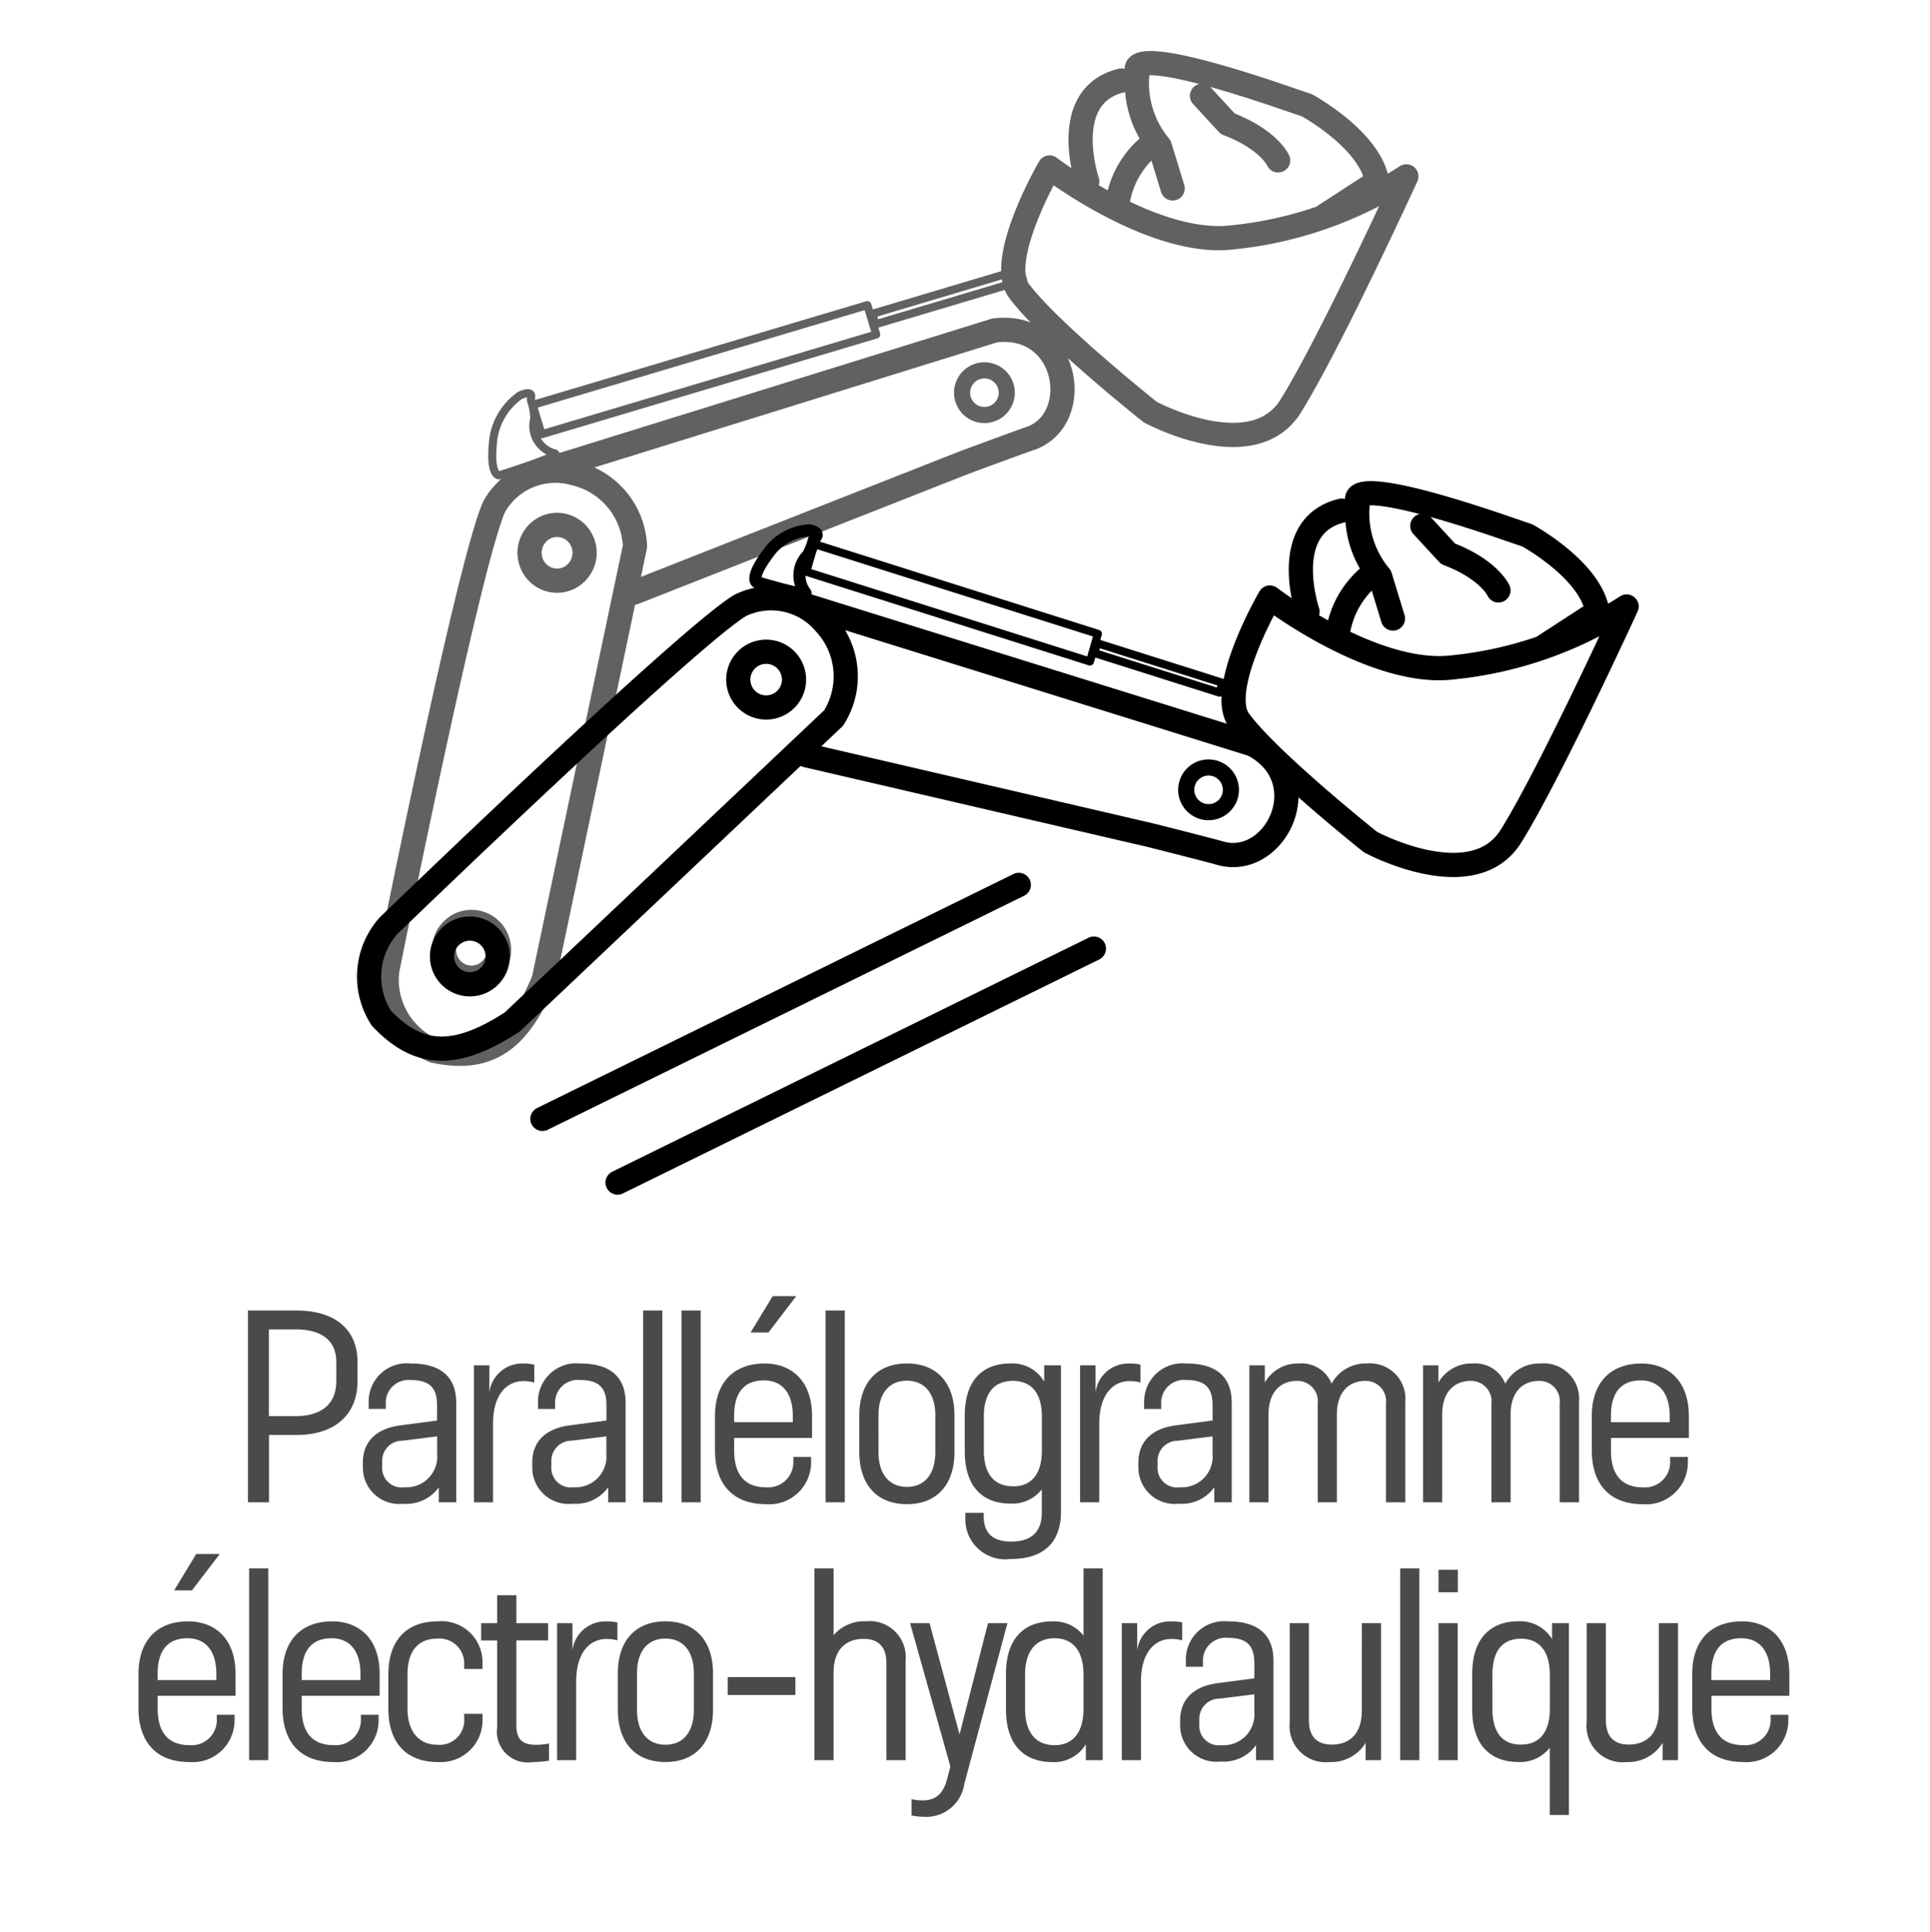
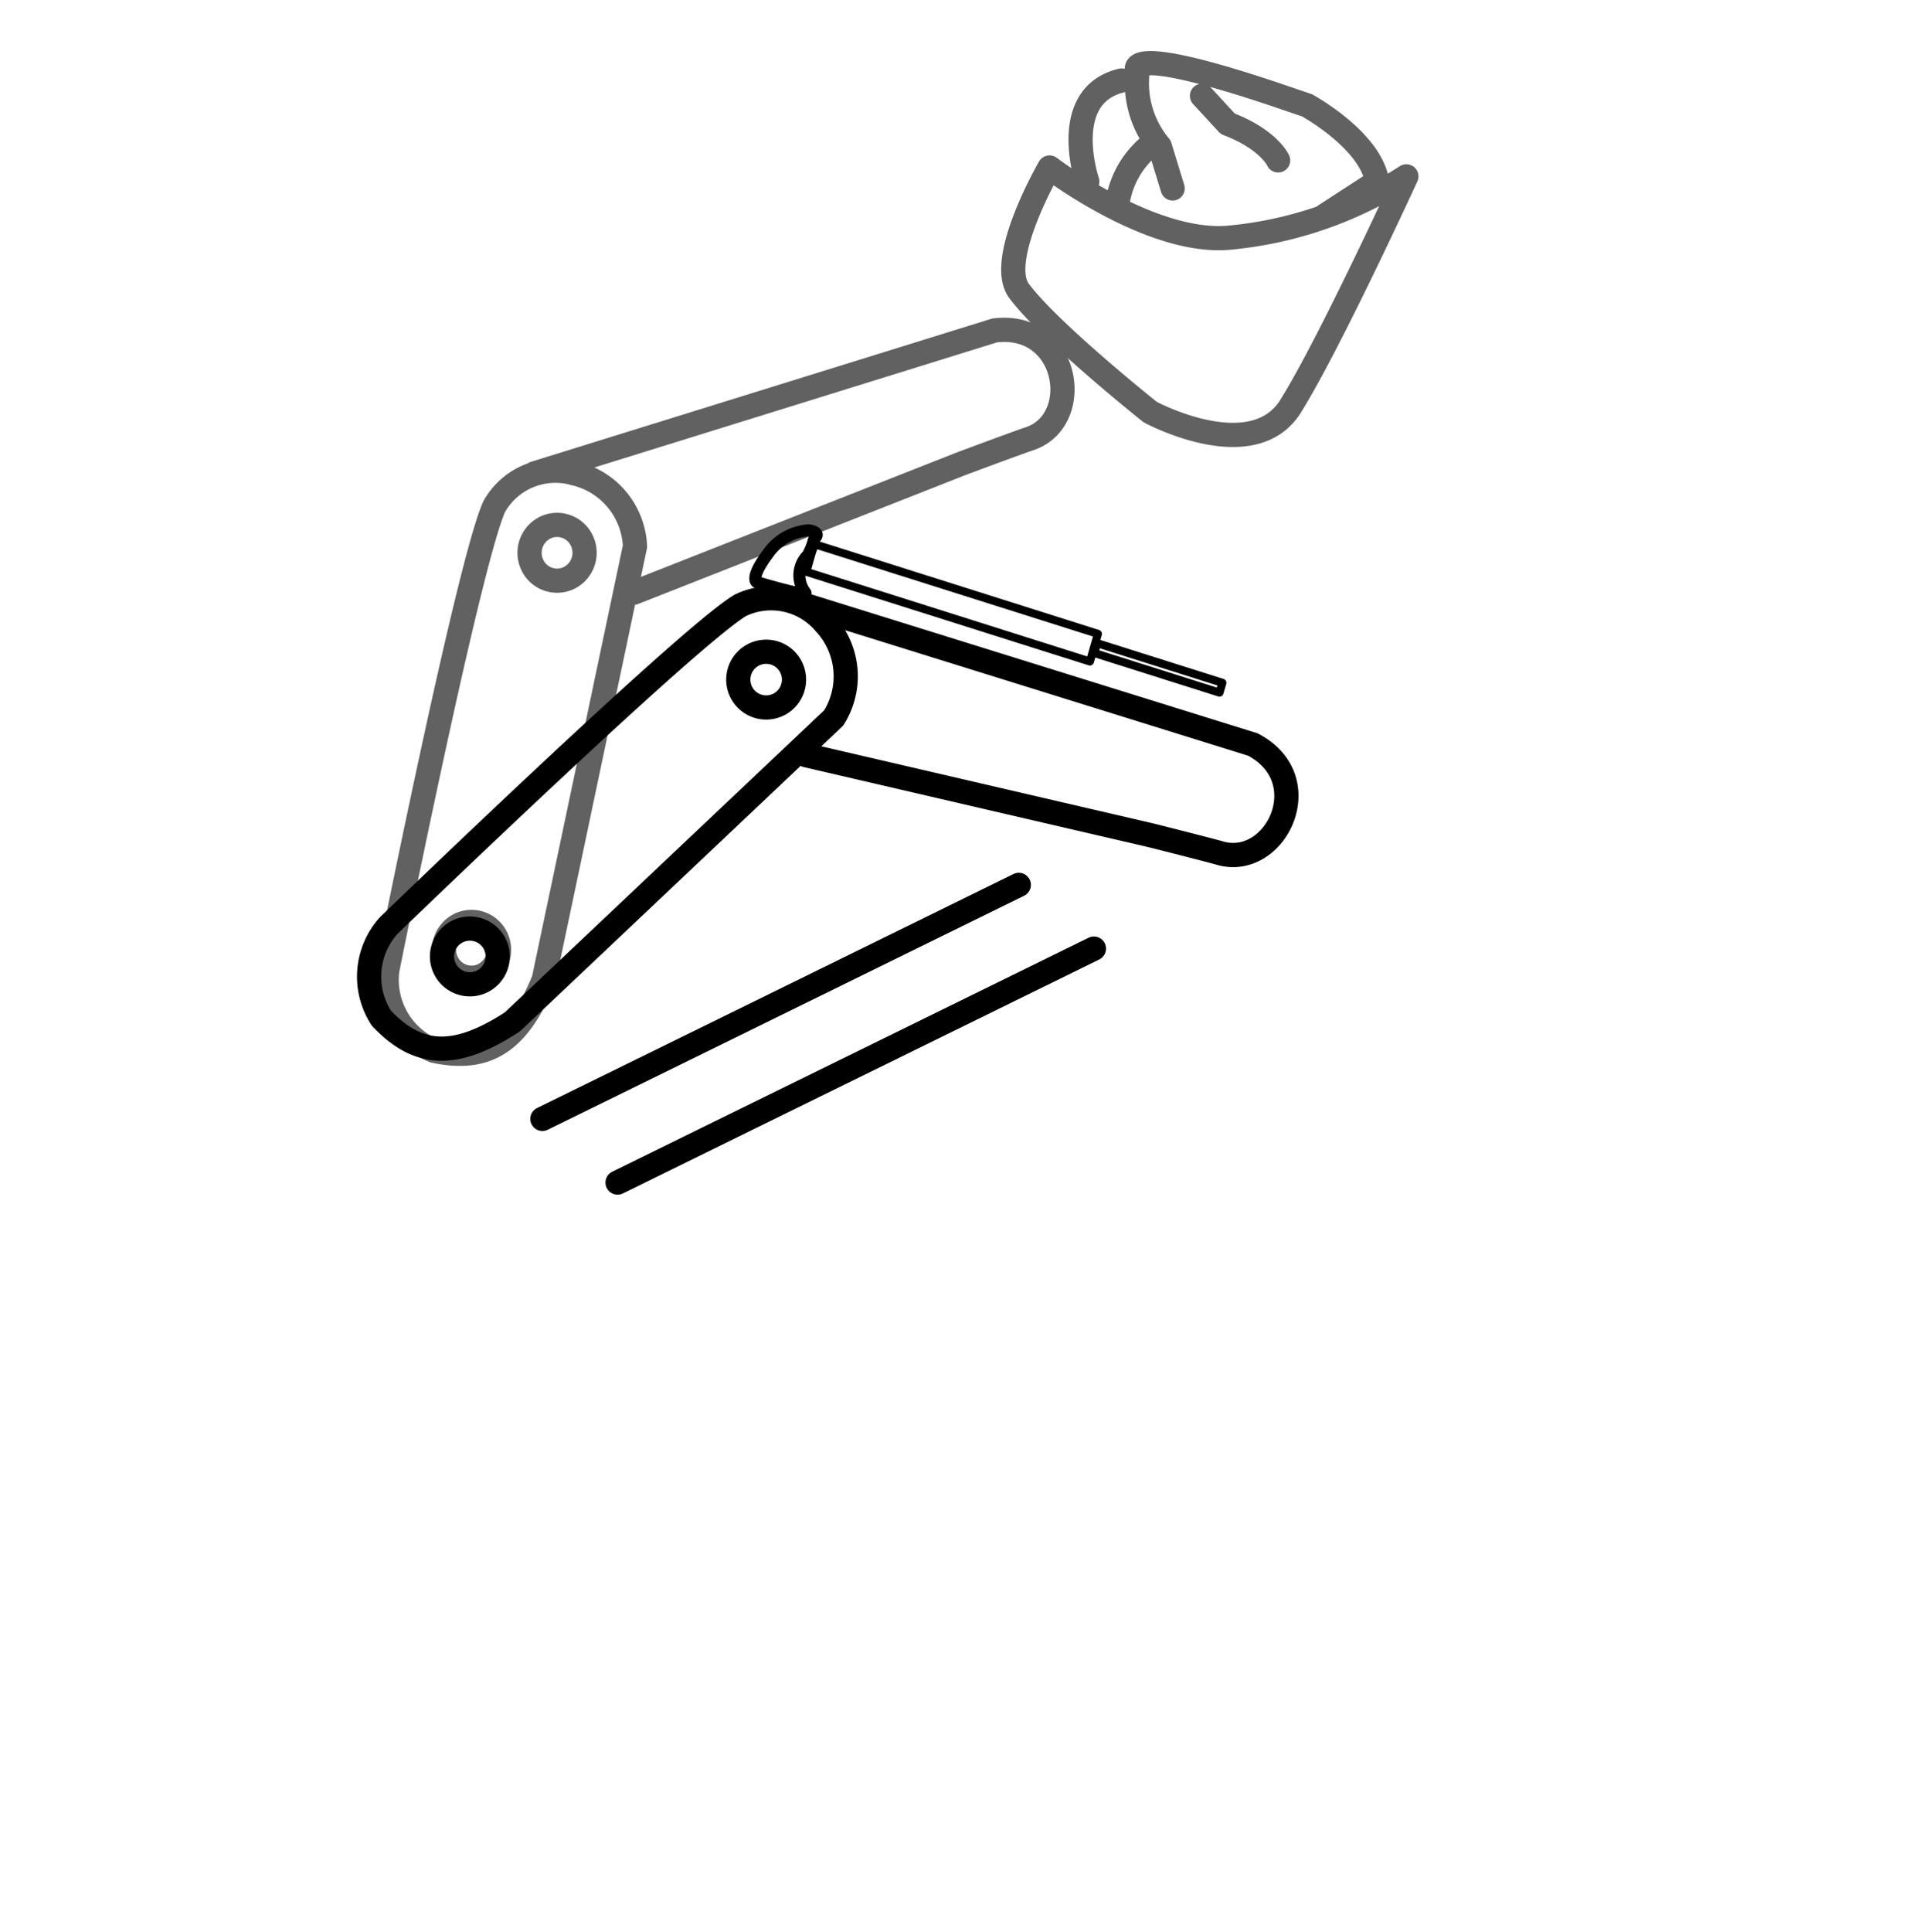
<svg xmlns="http://www.w3.org/2000/svg" id="Group_3997" data-name="Group 3997" width="119.778" height="119.855" viewBox="0 0 119.778 119.855">
  <rect id="Rectangle_21" data-name="Rectangle 21" width="119.778" height="119.855" rx="12" transform="translate(0 0)" fill="none" />
-   <path id="Path_26" data-name="Path 26" d="M25,21.234c.05-.027.763-.352.694.1-.055.372.122.268.2,1.309a1.768,1.768,0,0,0,1.272,2.187c.468.125-3.45,1.359-3.45,1.359s-.6.074-.39-2.041A3.972,3.972,0,0,1,25,21.234Zm31.229-7.151-9.163,2.732-.2-.647,9.163-2.732ZM47.112,17.45,26.345,23.642l-.553-1.822L46.56,15.628Z" transform="translate(7.268 3.304)" fill="none" stroke="#616161" stroke-linecap="round" stroke-linejoin="round" stroke-width="0.5" />
  <path id="Path_27" data-name="Path 27" d="M33.946,32.4l20.233-7.968c.405-.157,3.865-1.438,4.281-1.569,3.456-1.1,2.533-7.3-2.118-6.735L27.778,25m2.443-.013a4.351,4.351,0,0,0-4.942,2.074c-1.613,3.586-6.637,28.777-6.637,28.777a4.767,4.767,0,0,0,2.909,4.989c3.262.691,5.212-.523,6.805-4.422l5.661-26.877A4.853,4.853,0,0,0,30.221,24.991Z" transform="translate(5.391 4.374)" fill="none" stroke="#616161" stroke-linecap="round" stroke-linejoin="round" stroke-width="1.502" />
-   <path id="Path_28" data-name="Path 28" d="M46.727,18.712a1.386,1.386,0,1,0-.71,1.827A1.387,1.387,0,0,0,46.727,18.712Z" transform="translate(15.636 5.095)" fill="none" stroke="#616161" stroke-miterlimit="10" stroke-width="1" />
  <path id="Path_29" data-name="Path 29" d="M24.415,50.388a1.7,1.7,0,0,0-2.25-.885,1.743,1.743,0,0,0-.872,2.283,1.7,1.7,0,0,0,2.25.886A1.743,1.743,0,0,0,24.415,50.388Zm5.31-24.634a1.7,1.7,0,0,0-2.25-.886,1.744,1.744,0,0,0-.872,2.285,1.7,1.7,0,0,0,2.25.885A1.742,1.742,0,0,0,29.725,25.754Z" transform="translate(6.409 7.846)" fill="none" stroke="#616161" stroke-linecap="round" stroke-linejoin="round" stroke-width="1.502" />
  <path id="Path_30" data-name="Path 30" d="M44.974,37.712l21.2,4.923c.425.1,4,1.01,4.419,1.136,3.474,1.056,6.234-4.554,2.084-6.728l-28.585-8.9m2.022,1.373a4.365,4.365,0,0,0-5.252-1.1C37.5,30.453,19.04,48.287,19.04,48.287a4.743,4.743,0,0,0-.439,5.745c2.3,2.415,4.593,2.522,8.122.224L46.664,35.4A4.83,4.83,0,0,0,46.117,29.519Z" transform="translate(5.073 9.15)" fill="none" stroke="#000" stroke-linecap="round" stroke-linejoin="round" stroke-width="1.502" />
-   <path id="Path_31" data-name="Path 31" d="M56.737,37.1a1.386,1.386,0,1,0-1.621,1.1A1.385,1.385,0,0,0,56.737,37.1Z" transform="translate(19.628 12.168)" fill="none" stroke="#000" stroke-miterlimit="10" stroke-width="1" />
  <path id="Path_32" data-name="Path 32" d="M24.484,49.561a1.728,1.728,0,1,0-2.022,1.374A1.728,1.728,0,0,0,24.484,49.561Zm18.39-17.174a1.729,1.729,0,1,0-2.022,1.373A1.727,1.727,0,0,0,42.874,32.387Z" transform="translate(6.373 10.106)" fill="none" stroke="#000" stroke-linecap="round" stroke-linejoin="round" stroke-width="1.502" />
  <path id="Path_33" data-name="Path 33" d="M62.821,34.787,55.056,32.33l.175-.61L63,34.177Zm-8.041-1.931-17.6-5.567.494-1.718,17.6,5.568Z" transform="translate(12.862 8.189)" fill="none" stroke="#000" stroke-linecap="round" stroke-linejoin="round" stroke-width="0.5" />
  <path id="Path_34" data-name="Path 34" d="M38.239,24.965c.048,0,.691.1.429.424-.213.261-.043.269-.482,1.115a1.757,1.757,0,0,0-.161,2.328c.265.328-3.014-.652-3.014-.652s-.449-.241.7-1.778A3.366,3.366,0,0,1,38.239,24.965Z" transform="translate(11.954 7.942)" fill="none" stroke="#000" stroke-linecap="round" stroke-linejoin="round" stroke-width="0.75" />
-   <path id="Path_35" data-name="Path 35" d="M72.522,29.351s-.572-1.3-3.125-2.271l-1.6-1.735M62.8,24.4c-3.931.944-2.126,6.268-2.126,6.268m1.875,1.359a5.678,5.678,0,0,1,1.816-3.414m11,4.2,3.3-2.144c-.412-2.586-4.346-4.729-4.346-4.729l-1.729-.592c-10.032-3.4-8.79-1.494-8.79-1.494a6.1,6.1,0,0,0,1.376,4.628l.8,2.614M73.3,44.6c2.388-3.812,7.177-14.25,7.177-14.25a24.33,24.33,0,0,1-10.861,3.784c-4.884.541-11.28-4.341-11.28-4.341S55,35.529,56.449,37.457c1.935,2.582,8.136,7.512,8.136,7.512S70.929,48.389,73.3,44.6Z" transform="translate(20.472 7.282)" fill="none" stroke="#000" stroke-linecap="round" stroke-linejoin="round" stroke-width="1.502" />
  <path id="Path_36" data-name="Path 36" d="M30.165,59.117,59.727,44.6M25.5,55.166,55.065,40.647" transform="translate(8.162 14.257)" fill="none" stroke="#000" stroke-linecap="round" stroke-linejoin="round" stroke-width="1.502" />
  <path id="Path_37" data-name="Path 37" d="M62.773,10.326s-.572-1.3-3.125-2.271l-1.6-1.735m-4.993-.95c-3.931.944-2.126,6.268-2.126,6.268M52.8,13a5.68,5.68,0,0,1,1.816-3.415m11,4.2,3.3-2.144C68.5,9.056,64.57,6.912,64.57,6.912l-1.728-.59c-10.034-3.4-8.791-1.5-8.791-1.5a6.1,6.1,0,0,0,1.376,4.63l.8,2.614m7.327,13.5c2.39-3.811,7.178-14.248,7.178-14.248A24.34,24.34,0,0,1,59.87,15.11c-4.885.541-11.282-4.342-11.282-4.342S45.255,16.5,46.7,18.433c1.935,2.581,8.136,7.51,8.136,7.51S61.179,29.364,63.553,25.574Z" transform="translate(16.548 -0.375)" fill="none" stroke="#616161" stroke-linecap="round" stroke-linejoin="round" stroke-width="1.502" />
-   <path id="Path_6502" data-name="Path 6502" d="M18.591,5.1h-3V17h1.307V12.823h1.7c2.385,0,3.793-1.26,3.793-3.347V8.3c0-2.038-1.407-3.2-3.793-3.2Zm2.484,4.376c0,1.635-1.2,2.174-2.483,2.174h-1.7V6.273h1.7c1.287,0,2.483.484,2.483,2.026Zm4.633-1.09a2.372,2.372,0,0,0-2.625,2.319v.5h1.061v-.347A1.409,1.409,0,0,1,25.7,9.415c1.237,0,1.628.556,1.628,1.569v.943l-2.28.3c-1.479.194-2.324,1-2.324,2.3v.323a2.251,2.251,0,0,0,2.511,2.239,2.476,2.476,0,0,0,2.2-1.016V17h1.081l0-6.174c0-1.715-1.083-2.439-2.813-2.439ZM25.3,16.064a1.207,1.207,0,0,1-1.379-1.285v-.32a1.245,1.245,0,0,1,1.258-1.281l2.155-.269v1.067A1.911,1.911,0,0,1,25.3,16.065Zm7.393-7.675a2.059,2.059,0,0,0-2.121,1.783V8.5h-.955V17H30.8V12.141c0-1.921.927-2.662,1.882-2.662a2.553,2.553,0,0,1,.678.088V8.454a3.19,3.19,0,0,0-.671-.065Zm3.524,0a2.372,2.372,0,0,0-2.625,2.319v.5h1.061v-.347a1.409,1.409,0,0,1,1.559-1.448c1.237,0,1.628.556,1.628,1.569v.943l-2.28.3c-1.479.194-2.324,1-2.324,2.3v.323a2.251,2.251,0,0,0,2.511,2.239,2.476,2.476,0,0,0,2.2-1.016V17h1.081l0-6.174c0-1.715-1.083-2.439-2.813-2.439ZM35.8,16.064a1.207,1.207,0,0,1-1.379-1.285v-.32a1.245,1.245,0,0,1,1.258-1.281l2.155-.269v1.067A1.911,1.911,0,0,1,35.8,16.065ZM40.118,5.1V17h1.19V5.1Zm2.38,0V17h1.19V5.1Zm5.66-.894L46.787,6.464h1.107l1.725-2.258ZM50.6,11.649c0-2.225-1.311-3.262-2.944-3.262-1.933,0-3.08,1.2-3.08,3.264v2.115c0,2.076,1.074,3.35,3.17,3.35a2.593,2.593,0,0,0,2.793-2.621l0-.313h-1.1l0,.248a1.565,1.565,0,0,1-1.69,1.639c-1.156,0-1.982-.609-1.982-2.278v-.785H50.6ZM47.619,9.435c1,0,1.788.643,1.788,2.213v.379H45.763v-.379c0-1.646.789-2.213,1.856-2.213ZM51.441,5.1V17h1.19V5.1Zm5.045,12.015c1.856,0,2.954-1.205,2.954-3.247V11.616c0-2.03-1.1-3.23-2.954-3.23s-2.954,1.2-2.954,3.23v2.252C53.532,15.91,54.63,17.115,56.486,17.115Zm0-1.071c-1.108-.005-1.764-.807-1.764-2.164V11.6c0-1.348.656-2.145,1.764-2.145s1.764.8,1.764,2.145v2.278c0,1.365-.656,2.169-1.764,2.164Zm8.521-6.533a2.288,2.288,0,0,0-2.079-1.127c-1.78,0-2.852,1.081-2.851,3.24v2.207c0,2.161,1.066,3.247,2.851,3.25a2.323,2.323,0,0,0,1.93-.883v1.439c0,1.135-.578,1.8-1.909,1.8-1.059,0-1.647-.457-1.695-1.458l0-.323H60.112v.321a2.484,2.484,0,0,0,2.817,2.54c2.11,0,3.118-1.086,3.118-2.929V8.5h-1.04Zm-1.945,6.494c-1.113,0-1.8-.717-1.8-2.216V11.666c0-1.5.687-2.2,1.8-2.2,1.127,0,1.8.728,1.8,2.213v2.108c0,1.5-.675,2.227-1.8,2.224Zm7.249-7.616a2.059,2.059,0,0,0-2.121,1.783V8.5h-.955V17h1.188V12.141c0-1.921.926-2.662,1.882-2.662a2.553,2.553,0,0,1,.678.088V8.454a3.19,3.19,0,0,0-.671-.065Zm3.524,0a2.372,2.372,0,0,0-2.625,2.319v.5H72.27v-.347a1.409,1.409,0,0,1,1.559-1.448c1.237,0,1.628.556,1.628,1.569v.943l-2.28.3c-1.479.194-2.324,1-2.324,2.3v.323a2.251,2.251,0,0,0,2.511,2.239,2.476,2.476,0,0,0,2.2-1.016V17h1.081l0-6.174c0-1.715-1.083-2.439-2.813-2.439Zm-.411,7.678a1.207,1.207,0,0,1-1.379-1.285v-.32A1.245,1.245,0,0,1,73.3,13.179l2.155-.269v1.067a1.911,1.911,0,0,1-2.035,2.089Zm11.619-7.68a2.4,2.4,0,0,0-2.2,1.251A2.008,2.008,0,0,0,80.8,8.385a2.349,2.349,0,0,0-2.1,1.182V8.5H77.74V17h1.188V12.48h0v-.932c0-1.411.767-2.079,1.754-2.079a1.264,1.264,0,0,1,1.3,1.418V17h1.19V11.548c0-1.411.767-2.079,1.754-2.079a1.259,1.259,0,0,1,1.292,1.418V17h1.2V10.771a2.2,2.2,0,0,0-2.373-2.387Zm10.778,0a2.4,2.4,0,0,0-2.2,1.251,2.008,2.008,0,0,0-2.046-1.251,2.349,2.349,0,0,0-2.1,1.182V8.5h-.955V17h1.188V12.48h0v-.932c0-1.411.767-2.079,1.754-2.079a1.264,1.264,0,0,1,1.3,1.418V17h1.19V11.548c0-1.411.767-2.079,1.754-2.079A1.259,1.259,0,0,1,97,10.887V17h1.2V10.771a2.2,2.2,0,0,0-2.373-2.387Zm9.194,3.264c0-2.225-1.311-3.262-2.944-3.262-1.933,0-3.08,1.2-3.08,3.264v2.115c0,2.076,1.074,3.35,3.17,3.35a2.593,2.593,0,0,0,2.793-2.621l0-.313h-1.1l0,.248a1.565,1.565,0,0,1-1.69,1.639c-1.156,0-1.982-.609-1.982-2.278v-.785h4.835Zm-2.978-2.213c1,0,1.788.643,1.788,2.213v.379H100.18v-.379c0-1.646.789-2.213,1.856-2.213ZM12.382,20.206,11.01,22.464h1.107l1.726-2.258Zm2.438,7.443c0-2.225-1.311-3.262-2.944-3.262-1.933,0-3.08,1.2-3.08,3.264v2.115c0,2.076,1.074,3.35,3.17,3.35a2.593,2.593,0,0,0,2.793-2.621l0-.313h-1.1l0,.248a1.565,1.565,0,0,1-1.69,1.639c-1.156,0-1.982-.609-1.982-2.278v-.785h4.835Zm-2.978-2.213c1,0,1.788.643,1.788,2.213v.379H9.986v-.379c0-1.646.789-2.213,1.856-2.213ZM15.664,21.1V33h1.19V21.1Zm8.1,6.549c0-2.225-1.311-3.262-2.944-3.262-1.933,0-3.08,1.2-3.08,3.264v2.115c0,2.076,1.074,3.35,3.17,3.35A2.593,2.593,0,0,0,23.7,30.494l0-.313H22.6l0,.248a1.565,1.565,0,0,1-1.69,1.639c-1.156,0-1.982-.609-1.982-2.278v-.785h4.835Zm-2.978-2.213c1,0,1.788.643,1.788,2.213v.379H18.928v-.379c0-1.646.789-2.213,1.856-2.213Zm9.36,1.907,0-.34a2.538,2.538,0,0,0-2.774-2.616c-1.991,0-3.068,1.234-3.068,3.3V29.8c0,2.076,1.078,3.315,3.07,3.315a2.592,2.592,0,0,0,2.773-2.679l0-.313H29.011l0,.248a1.532,1.532,0,0,1-1.673,1.672c-1.149,0-1.846-.84-1.846-2.244V27.683c0-1.52.719-2.225,1.844-2.225a1.541,1.541,0,0,1,1.674,1.632l0,.253Zm3.341,4.705c-.84,0-1.239-.311-1.239-1.214V25.571h1.97V24.5h-1.97V22.765h-1.19V24.5h-.993v1.071h.993v5.387a1.911,1.911,0,0,0,2.183,2.162,6.885,6.885,0,0,0,1.035-.088V31.967a4.3,4.3,0,0,1-.789.081Zm4.364-7.659a2.059,2.059,0,0,0-2.121,1.783V24.5h-.955V33H35.96V28.141c0-1.921.927-2.662,1.882-2.662a2.553,2.553,0,0,1,.678.088V24.454a3.19,3.19,0,0,0-.671-.065ZM41.5,33.115c1.856,0,2.954-1.205,2.954-3.247V27.616c0-2.03-1.1-3.23-2.954-3.23s-2.954,1.2-2.954,3.23v2.252C38.546,31.91,39.644,33.115,41.5,33.115Zm0-1.071c-1.108-.005-1.764-.807-1.764-2.164V27.6c0-1.348.656-2.145,1.764-2.145s1.764.8,1.764,2.145v2.278c0,1.365-.656,2.169-1.764,2.164Zm8.065-4.2h-4.2v1.11h4.2Zm4.372-3.464a2.524,2.524,0,0,0-2,.865V21.1h-1.19v6.071h0V33h1.188V28.48h0v-.9c0-1.45.77-2.106,1.867-2.106.93,0,1.413.512,1.413,1.5v1h0V33h1.19V26.848a2.239,2.239,0,0,0-2.48-2.463ZM59.753,31.4l-1.861-6.9H56.685l2.5,8.894-.206.786c-.267,1.013-.8,1.316-1.536,1.316a3.477,3.477,0,0,1-.67-.075v1.012a4.827,4.827,0,0,0,.858.085,2.389,2.389,0,0,0,2.419-2.05L62.725,24.5H61.52Zm7.694-6.129a2.335,2.335,0,0,0-1.931-.883c-1.778,0-2.881,1.088-2.881,3.257V29.85c0,2.172,1.1,3.265,2.881,3.269a2.3,2.3,0,0,0,2.075-1.11V33h1.046V21.1h-1.19Zm0,4.531c0,1.5-.673,2.271-1.8,2.268s-1.827-.753-1.827-2.261V27.686c0-1.5.719-2.251,1.827-2.251,1.127,0,1.8.765,1.8,2.258ZM72.9,24.389a2.059,2.059,0,0,0-2.121,1.783V24.5h-.955V33h1.188V28.141c0-1.921.926-2.662,1.882-2.662a2.553,2.553,0,0,1,.678.088V24.454a3.19,3.19,0,0,0-.671-.065Zm3.524,0A2.372,2.372,0,0,0,73.8,26.705v.5h1.061v-.347a1.409,1.409,0,0,1,1.559-1.448c1.237,0,1.628.556,1.628,1.569v.943l-2.28.3c-1.479.194-2.324,1-2.324,2.3v.323a2.251,2.251,0,0,0,2.511,2.239,2.476,2.476,0,0,0,2.2-1.016V33h1.081l0-6.174c0-1.715-1.083-2.439-2.813-2.439Zm-.411,7.678a1.207,1.207,0,0,1-1.379-1.285v-.32a1.245,1.245,0,0,1,1.258-1.281l2.155-.269v1.067a1.911,1.911,0,0,1-2.035,2.089Zm8.706-2.14c0,1.45-.77,2.106-1.867,2.106-.93,0-1.413-.512-1.417-1.5V24.5h-1.19v6.152a2.239,2.239,0,0,0,2.48,2.463,2.487,2.487,0,0,0,2.229-1.19V33h.955V24.5H84.723ZM87.1,21.1V33h1.19V21.1Zm2.379.083v1.4h1.2v-1.4Zm0,3.317V33h1.19V24.5Zm7.048.993a2.3,2.3,0,0,0-2.075-1.111c-1.783,0-2.881,1.1-2.881,3.269v2.207c0,2.169,1.1,3.257,2.881,3.257a2.335,2.335,0,0,0,1.931-.883V36.4h1.19V24.5H96.526Zm-1.94,6.541c-1.108,0-1.764-.714-1.764-2.218V27.694c0-1.508.651-2.227,1.765-2.23s1.8.733,1.8,2.237v2.108c0,1.493-.668,2.225-1.8,2.225Zm8.563-2.109c0,1.45-.77,2.106-1.867,2.106-.93,0-1.413-.512-1.417-1.5V24.5h-1.19v6.152a2.239,2.239,0,0,0,2.48,2.463,2.487,2.487,0,0,0,2.229-1.19V33h.955V24.5h-1.188Zm8.1-2.276c0-2.225-1.311-3.262-2.944-3.262-1.933,0-3.08,1.2-3.08,3.264v2.115c0,2.076,1.074,3.35,3.17,3.35a2.593,2.593,0,0,0,2.793-2.621l0-.313h-1.1l0,.248a1.565,1.565,0,0,1-1.69,1.639c-1.156,0-1.982-.609-1.982-2.278v-.785h4.835Zm-2.978-2.213c1,0,1.788.643,1.788,2.213v.379H106.41v-.379c0-1.646.789-2.213,1.856-2.213Z" transform="translate(-0.203 76.213)" fill="#4a4a4a" />
</svg>